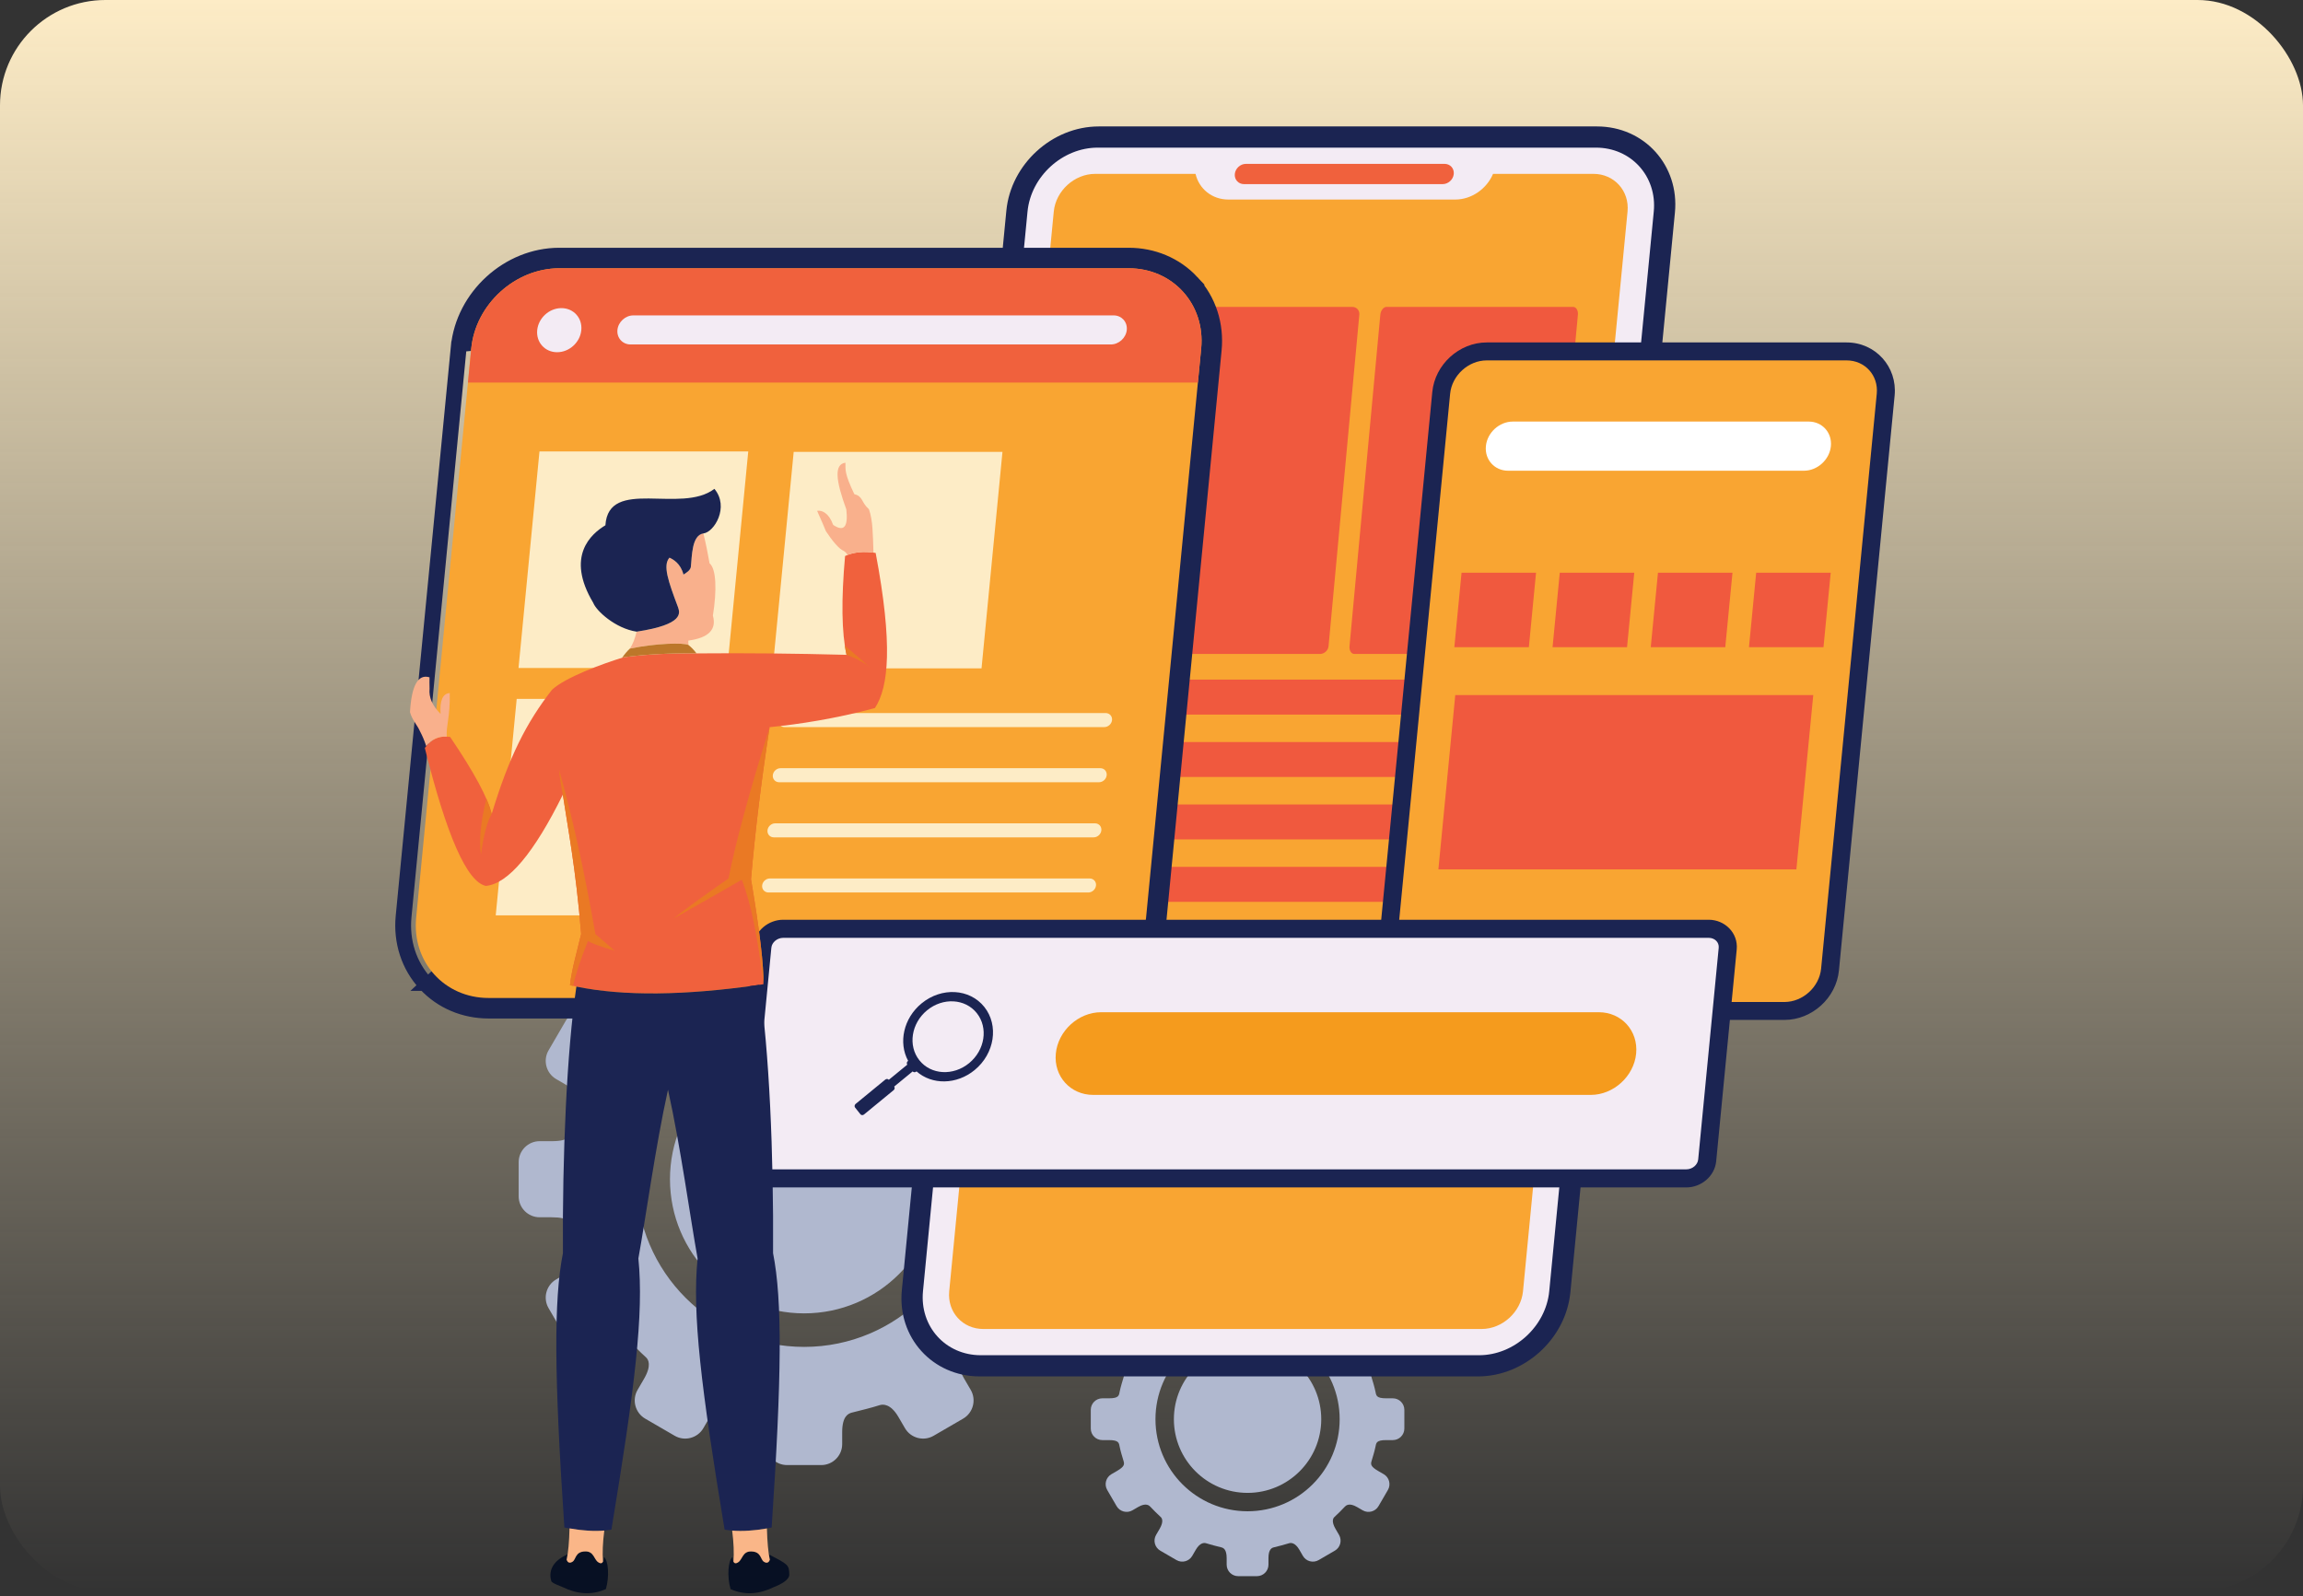
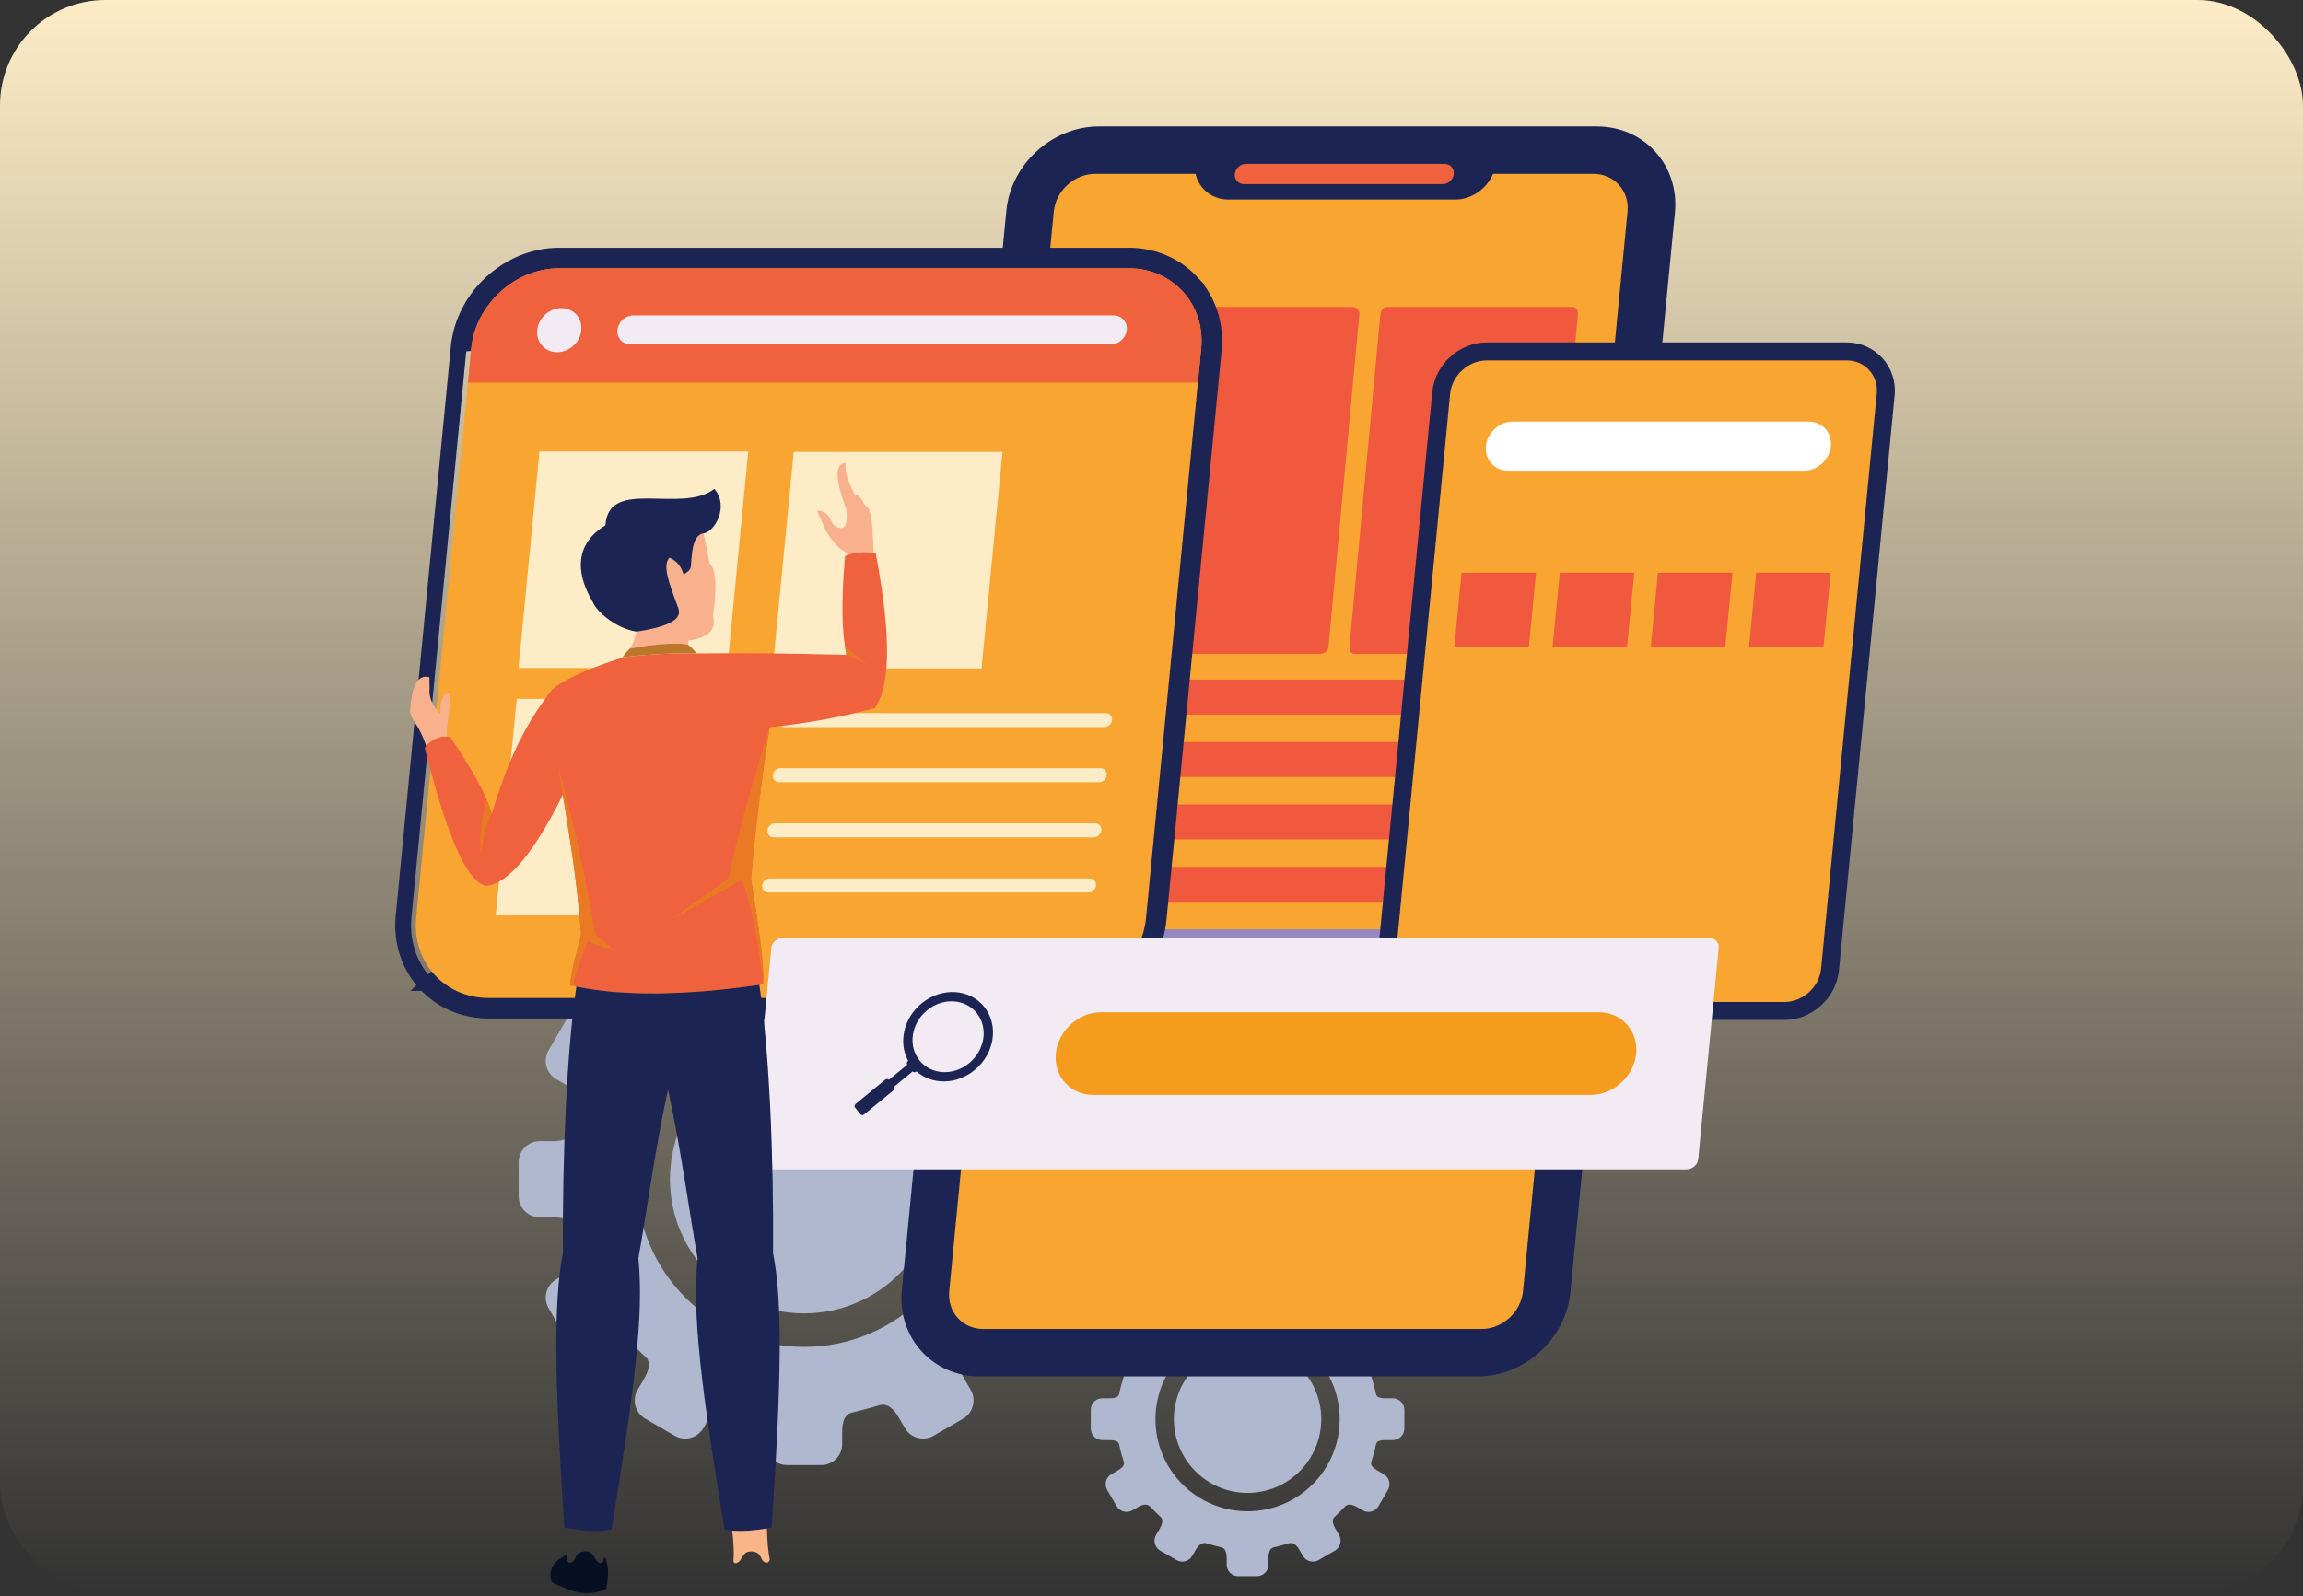
<svg xmlns="http://www.w3.org/2000/svg" width="437" height="303" viewBox="0 0 437 303" fill="none">
  <rect x="0" y="0" width="437" height="303" fill="#333333" stroke="none" />
  <rect width="437" height="302" rx="20" fill="url(#paint0_linear_1829_1501)" />
  <path fill-rule="evenodd" clip-rule="evenodd" d="M128.026 175.131L122.418 178.399C120.525 179.494 119.878 181.942 120.978 183.835L122.213 185.96C123.674 188.473 123.038 189.605 122.585 190.015C121.339 191.131 120.18 192.345 119.02 193.553C118.68 193.903 117.596 195.117 114.744 193.461L112.786 192.329C110.898 191.223 108.45 191.876 107.35 193.763L104.087 199.372C102.987 201.265 103.639 203.708 105.527 204.808L107.463 205.935C110.138 207.488 110.067 208.286 109.733 209.419C109.264 210.977 108.768 212.536 108.429 214.143C108.121 215.578 108.261 216.602 104.621 216.602H102.394C100.204 216.602 98.419 218.393 98.419 220.582V227.07C98.419 229.26 100.204 231.044 102.394 231.044H104.621C108.261 231.044 108.121 232.069 108.429 233.503C108.768 235.116 109.264 236.674 109.733 238.233C110.067 239.365 110.138 240.163 107.463 241.717L105.527 242.844C103.639 243.944 102.987 246.387 104.087 248.28L107.35 253.889C108.45 255.776 110.898 256.423 112.786 255.323L114.744 254.191C117.597 252.529 118.68 253.743 119.02 254.099C120.18 255.307 121.339 256.52 122.585 257.637C123.038 258.041 123.674 259.179 122.213 261.692L120.978 263.817C119.878 265.71 120.525 268.153 122.418 269.259L128.026 272.516C129.914 273.616 132.362 272.969 133.462 271.076L134.697 268.956C136.18 266.406 137.636 266.508 138.251 266.702C140.042 267.274 141.697 267.641 143.542 268.121C144.216 268.299 145.37 268.789 145.37 271.826V274.102C145.37 276.291 147.155 278.076 149.345 278.076H155.832C158.027 278.076 159.807 276.291 159.807 274.102V271.826C159.807 268.79 160.966 268.299 161.64 268.121C163.485 267.641 165.135 267.274 166.925 266.702C167.54 266.508 169.001 266.406 170.484 268.956L171.719 271.076C172.819 272.969 175.268 273.616 177.155 272.516L182.764 269.259C184.657 268.153 185.299 265.71 184.204 263.817L182.963 261.692C181.502 259.179 182.138 258.042 182.591 257.637C183.843 256.521 184.997 255.307 186.161 254.099C186.501 253.743 187.585 252.53 190.438 254.191L192.39 255.323C194.283 256.423 196.726 255.776 197.826 253.889L201.089 248.28C202.189 246.387 201.542 243.944 199.649 242.844L197.713 241.717C195.038 240.163 195.109 239.365 195.448 238.233C195.912 236.674 196.414 235.116 196.753 233.503C197.055 232.069 196.92 231.044 200.555 231.044H202.783C204.977 231.044 206.763 229.26 206.763 227.07V220.582C206.763 218.393 204.978 216.602 202.783 216.602H200.555C196.92 216.602 197.055 215.577 196.753 214.143C196.413 212.536 195.912 210.977 195.448 209.419C195.108 208.286 195.038 207.488 197.713 205.935L199.649 204.808C201.542 203.708 202.189 201.265 201.089 199.372L197.826 193.763C196.727 191.876 194.283 191.223 192.39 192.329L190.438 193.461C187.585 195.117 186.501 193.903 186.161 193.553C184.997 192.345 183.843 191.131 182.591 190.015C182.138 189.605 181.502 188.472 182.963 185.96L184.204 183.835C185.299 181.942 184.657 179.494 182.764 178.399L177.155 175.131C175.268 174.036 172.82 174.678 171.719 176.57L170.484 178.695C169.001 181.246 167.54 181.144 166.925 180.949C165.135 180.378 163.484 180.011 161.64 179.531C160.966 179.353 159.807 178.862 159.807 175.826V173.55C159.807 171.36 158.027 169.575 155.832 169.575H149.345C147.155 169.575 145.37 171.36 145.37 173.55V175.826C145.37 178.862 144.216 179.353 143.542 179.531C141.697 180.011 140.042 180.378 138.251 180.949C137.636 181.144 136.18 181.246 134.697 178.695L133.462 176.57C132.362 174.677 129.914 174.036 128.026 175.131ZM152.591 198.369C166.65 198.369 178.05 209.764 178.05 223.823C178.05 237.888 166.65 249.283 152.591 249.283C138.531 249.283 127.131 237.888 127.131 223.823C127.131 209.764 138.531 198.369 152.591 198.369ZM152.591 192.005C170.166 192.005 184.409 206.253 184.409 223.823C184.409 241.398 170.166 255.647 152.591 255.647C135.015 255.647 120.767 241.399 120.767 223.823C120.767 206.253 135.015 192.005 152.591 192.005Z" fill="#B0B8CF" />
  <path fill-rule="evenodd" clip-rule="evenodd" d="M223.238 242.634L220.158 244.424C219.118 245.028 218.762 246.371 219.371 247.411L220.051 248.582C220.849 249.957 220.498 250.583 220.25 250.804C219.565 251.419 218.934 252.087 218.292 252.745C218.109 252.944 217.51 253.608 215.946 252.696L214.873 252.076C213.832 251.472 212.489 251.828 211.885 252.864L210.095 255.943C209.491 256.984 209.847 258.327 210.888 258.931L211.95 259.545C213.417 260.403 213.379 260.84 213.191 261.46C212.937 262.318 212.662 263.175 212.479 264.06C212.312 264.847 212.387 265.408 210.386 265.408H209.162C207.96 265.408 206.978 266.389 206.978 267.592V271.151C206.978 272.354 207.96 273.335 209.162 273.335H210.386C212.387 273.335 212.312 273.902 212.479 274.689C212.662 275.573 212.937 276.425 213.191 277.283C213.379 277.908 213.417 278.34 211.95 279.197L210.888 279.812C209.847 280.416 209.491 281.759 210.095 282.8L211.885 285.879C212.49 286.92 213.832 287.27 214.873 286.672L215.946 286.046C217.51 285.135 218.109 285.804 218.292 285.998C218.934 286.661 219.565 287.325 220.25 287.939C220.498 288.16 220.848 288.786 220.051 290.166L219.371 291.331C218.762 292.372 219.118 293.715 220.158 294.319L223.238 296.109C224.279 296.713 225.621 296.363 226.225 295.322L226.905 294.152C227.719 292.755 228.517 292.809 228.857 292.917C229.839 293.229 230.745 293.435 231.759 293.699C232.131 293.79 232.762 294.06 232.762 295.732V296.978C232.762 298.186 233.743 299.162 234.946 299.162H238.51C239.713 299.162 240.695 298.186 240.695 296.978V295.732C240.695 294.06 241.326 293.791 241.698 293.699C242.712 293.435 243.618 293.229 244.599 292.917C244.939 292.809 245.742 292.755 246.557 294.152L247.231 295.322C247.835 296.363 249.178 296.713 250.219 296.109L253.298 294.319C254.339 293.715 254.689 292.372 254.085 291.331L253.406 290.166C252.608 288.786 252.958 288.16 253.207 287.939C253.891 287.324 254.528 286.661 255.164 285.998C255.353 285.804 255.946 285.135 257.51 286.046L258.583 286.672C259.624 287.27 260.967 286.92 261.571 285.879L263.361 282.8C263.965 281.759 263.609 280.416 262.574 279.812L261.512 279.197C260.039 278.34 260.077 277.908 260.266 277.283C260.519 276.425 260.795 275.573 260.978 274.689C261.15 273.902 261.075 273.335 263.07 273.335H264.295C265.497 273.335 266.479 272.354 266.479 271.151V267.592C266.479 266.389 265.497 265.408 264.295 265.408H263.07C261.075 265.408 261.15 264.847 260.978 264.06C260.795 263.175 260.519 262.318 260.266 261.46C260.077 260.84 260.039 260.403 261.512 259.545L262.574 258.931C263.61 258.326 263.965 256.984 263.361 255.943L261.571 252.864C260.967 251.828 259.624 251.472 258.583 252.076L257.51 252.696C255.946 253.608 255.353 252.944 255.164 252.745C254.528 252.087 253.891 251.418 253.207 250.804C252.959 250.582 252.608 249.957 253.406 248.582L254.085 247.411C254.689 246.371 254.339 245.028 253.298 244.424L250.219 242.634C249.178 242.029 247.835 242.385 247.231 243.426L246.557 244.591C245.742 245.988 244.939 245.934 244.599 245.826C243.618 245.513 242.712 245.314 241.698 245.044C241.326 244.952 240.695 244.683 240.695 243.011V241.765C240.695 240.562 239.713 239.581 238.51 239.581H234.946C233.743 239.581 232.762 240.562 232.762 241.765V243.011C232.762 244.683 232.131 244.952 231.759 245.044C230.745 245.314 229.839 245.513 228.857 245.826C228.517 245.934 227.719 245.988 226.905 244.591L226.225 243.426C225.621 242.385 224.279 242.03 223.238 242.634ZM236.731 255.393C244.448 255.393 250.71 261.649 250.71 269.372C250.71 277.094 244.448 283.355 236.731 283.355C229.008 283.355 222.748 277.094 222.748 269.372C222.748 261.649 229.008 255.393 236.731 255.393ZM236.731 251.898C246.379 251.898 254.204 259.724 254.204 269.372C254.204 279.02 246.379 286.845 236.731 286.845C227.078 286.845 219.253 279.02 219.253 269.372C219.253 259.724 227.078 251.898 236.731 251.898Z" fill="#B0B8CF" />
  <path d="M296.989 245.184L296.989 245.184L316.824 40.258C317.636 31.888 311.426 25 303.037 25H208.489C200.177 25 192.76 31.769 191.956 40.065L191.956 40.065L172.121 244.991C172.121 244.991 172.121 244.991 172.121 244.991C171.31 253.361 177.52 260.249 185.908 260.249H280.462C288.769 260.249 296.185 253.48 296.989 245.184Z" fill="#1B2452" stroke="#1B2452" stroke-width="2" />
-   <path fill-rule="evenodd" clip-rule="evenodd" d="M208.289 28.022H302.843C309.52 28.022 314.454 33.485 313.807 40.162L293.972 245.087C293.325 251.763 287.333 257.227 280.657 257.227H186.103C179.427 257.227 174.492 251.764 175.139 245.087L194.974 40.162C195.621 33.485 201.613 28.022 208.289 28.022Z" fill="#F3EBF4" />
  <path fill-rule="evenodd" clip-rule="evenodd" d="M207.809 33H226.856C227.509 35.821 229.968 37.875 233.085 37.875H276.137C279.254 37.875 282.118 35.821 283.309 33H302.363C306.299 33 309.212 36.225 308.829 40.162L288.994 245.087C288.611 249.024 285.078 252.249 281.136 252.249H186.582C182.645 252.249 179.739 249.024 180.116 245.087L199.956 40.162C200.334 36.225 203.872 33 207.809 33Z" fill="#F9A532" />
  <path fill-rule="evenodd" clip-rule="evenodd" d="M236.418 31.102H274.12C275.176 31.102 275.959 31.965 275.856 33.022V33.027C275.754 34.084 274.805 34.947 273.747 34.947H236.045C234.989 34.947 234.207 34.084 234.309 33.027V33.022C234.411 31.964 235.361 31.102 236.418 31.102Z" fill="#F0613D" />
  <path fill-rule="evenodd" clip-rule="evenodd" d="M263.107 58.25H298.496C299.073 58.25 299.482 58.913 299.412 59.722L293.566 122.647C293.491 123.461 292.951 124.124 292.374 124.124H256.991C256.409 124.124 255.999 123.461 256.074 122.647L261.921 59.722C261.996 58.913 262.53 58.25 263.107 58.25Z" fill="#F0593E" />
  <path fill-rule="evenodd" clip-rule="evenodd" d="M206.951 58.25H256.604C257.413 58.25 258.017 58.913 257.936 59.722L252.095 122.647C252.02 123.461 251.292 124.124 250.483 124.124H200.83C200.021 124.124 199.417 123.461 199.493 122.647L205.339 59.722C205.414 58.913 206.137 58.25 206.951 58.25Z" fill="#F0593E" />
  <path fill-rule="evenodd" clip-rule="evenodd" d="M199.546 128.989H292.332C292.687 128.989 292.952 129.28 292.92 129.636L292.418 134.98C292.386 135.336 292.067 135.628 291.717 135.628H198.932C198.576 135.628 198.312 135.336 198.349 134.98L198.845 129.636C198.878 129.28 199.191 128.989 199.546 128.989Z" fill="#F0593E" />
  <path fill-rule="evenodd" clip-rule="evenodd" d="M198.447 140.837H291.232C291.582 140.837 291.852 141.128 291.814 141.484L291.318 146.828C291.286 147.184 290.968 147.476 290.617 147.476H197.832C197.476 147.476 197.212 147.184 197.244 146.828L197.745 141.484C197.778 141.128 198.091 140.837 198.447 140.837Z" fill="#F0593E" />
  <path fill-rule="evenodd" clip-rule="evenodd" d="M197.347 152.69H290.132C290.482 152.69 290.747 152.976 290.714 153.332L290.218 158.682C290.186 159.032 289.868 159.324 289.512 159.324H196.732C196.376 159.324 196.112 159.032 196.144 158.682L196.641 153.332C196.678 152.976 196.991 152.69 197.347 152.69Z" fill="#F0593E" />
  <path fill-rule="evenodd" clip-rule="evenodd" d="M196.247 164.539H289.032C289.382 164.539 289.647 164.824 289.615 165.181L289.118 170.53C289.086 170.881 288.768 171.172 288.412 171.172H195.632C195.277 171.172 195.012 170.881 195.044 170.53L195.541 165.181C195.573 164.824 195.891 164.539 196.247 164.539Z" fill="#F0593E" />
  <path fill-rule="evenodd" clip-rule="evenodd" d="M195.146 176.387H287.925C288.281 176.387 288.545 176.678 288.513 177.029L288.017 182.379C287.985 182.734 287.667 183.026 287.311 183.026H194.531C194.175 183.026 193.911 182.734 193.943 182.379L194.44 177.029C194.472 176.678 194.79 176.387 195.146 176.387Z" fill="#9588C0" />
  <path fill-rule="evenodd" clip-rule="evenodd" d="M194.046 188.235H286.826C287.181 188.235 287.446 188.527 287.414 188.882L286.917 194.227C286.885 194.583 286.567 194.869 286.211 194.869H193.431C193.075 194.869 192.811 194.583 192.843 194.227L193.339 188.882C193.372 188.527 193.69 188.235 194.046 188.235Z" fill="#9588C0" />
  <path fill-rule="evenodd" clip-rule="evenodd" d="M282.118 64.996H350.398C355.883 64.996 360.035 69.618 359.512 75.065L348.947 184.174C348.44 189.4 343.851 193.585 338.609 193.585H270.329C264.845 193.585 260.692 188.969 261.221 183.522L271.78 74.412C272.287 69.186 276.876 64.996 282.118 64.996Z" fill="#1B2452" />
  <path fill-rule="evenodd" clip-rule="evenodd" d="M282.118 68.405H350.398C353.882 68.405 356.46 71.252 356.12 74.736L345.561 183.846C345.221 187.329 342.093 190.182 338.609 190.182H270.329C266.845 190.182 264.273 187.329 264.607 183.846L275.166 74.736C275.506 71.252 278.634 68.405 282.118 68.405Z" fill="#F9A532" />
  <path fill-rule="evenodd" clip-rule="evenodd" d="M287.064 80.015H343.204C345.771 80.015 347.664 82.114 347.416 84.68C347.168 87.247 344.865 89.345 342.303 89.345H286.163C283.596 89.345 281.703 87.247 281.951 84.68C282.199 82.113 284.497 80.015 287.064 80.015Z" fill="white" />
  <path fill-rule="evenodd" clip-rule="evenodd" d="M277.334 108.7H291.469L290.104 122.841H275.964L277.334 108.7ZM333.242 108.7H347.382L346.012 122.841H331.872L333.242 108.7ZM314.604 108.7H328.744L327.374 122.841H313.234L314.604 108.7ZM295.972 108.7H310.106L308.737 122.841H294.602L295.972 108.7Z" fill="#F0593E" />
-   <path fill-rule="evenodd" clip-rule="evenodd" d="M276.142 131.928H344.071L340.868 165.014H272.938L276.142 131.928Z" fill="#F0593E" />
  <path d="M226.477 53.27L226.477 53.27C229.808 56.849 231.269 61.614 230.807 66.418L230.807 66.419L220.35 174.482L220.35 174.483C219.394 184.309 210.664 192.314 200.776 192.314H92.713C88.059 192.314 83.624 190.519 80.419 187.072M226.477 53.27L81.15 186.391M226.477 53.27C223.272 49.829 218.833 48.028 214.183 48.028H106.12C96.233 48.028 87.496 56.033 86.546 65.86L226.477 53.27ZM80.419 187.072C80.419 187.072 80.418 187.072 80.418 187.072L81.15 186.391M80.419 187.072C80.419 187.073 80.419 187.073 80.42 187.073L81.15 186.391M80.419 187.072C77.081 183.498 75.621 178.728 76.084 173.923L76.084 173.923L86.546 65.86L87.541 65.956L77.079 174.019C76.642 178.56 78.022 183.042 81.15 186.391" fill="#1B2452" stroke="#1B2452" stroke-width="2" />
  <path fill-rule="evenodd" clip-rule="evenodd" d="M106.12 50.921H214.183C222.552 50.921 228.738 57.77 227.929 66.14L217.467 174.203C216.658 182.573 209.146 189.422 200.771 189.422H92.713C84.343 189.422 78.152 182.573 78.966 174.203L89.423 66.14C90.237 57.77 97.75 50.921 106.12 50.921Z" fill="#F9A532" />
  <path fill-rule="evenodd" clip-rule="evenodd" d="M106.12 50.921H214.183C222.553 50.921 228.739 57.77 227.93 66.14L227.304 72.611H88.798L89.424 66.14C90.238 57.77 97.75 50.921 106.12 50.921Z" fill="#F0613D" />
  <path fill-rule="evenodd" clip-rule="evenodd" d="M120.185 59.862H211.314C212.835 59.862 213.957 61.103 213.811 62.623C213.66 64.139 212.301 65.379 210.78 65.379H119.651C118.136 65.379 117.014 64.139 117.159 62.623C117.31 61.103 118.67 59.862 120.185 59.862ZM106.525 58.482C108.838 58.482 110.532 60.358 110.305 62.667C110.084 64.98 108.029 66.852 105.716 66.852C103.403 66.852 101.714 64.98 101.935 62.667C102.162 60.358 104.217 58.482 106.525 58.482Z" fill="#F3EBF4" />
  <path fill-rule="evenodd" clip-rule="evenodd" d="M102.366 85.689H141.983L138.008 126.783H98.392L102.366 85.689Z" fill="#FDECC6" />
  <path fill-rule="evenodd" clip-rule="evenodd" d="M150.606 85.764H190.222L186.248 126.858H146.626L150.606 85.764Z" fill="#FDECC6" />
  <path fill-rule="evenodd" clip-rule="evenodd" d="M98.046 132.645H137.662L133.682 173.739H94.066L98.046 132.645Z" fill="#FDECC6" />
  <path fill-rule="evenodd" clip-rule="evenodd" d="M149.118 135.342H209.809C210.537 135.342 211.082 135.94 211.012 136.674V136.679C210.936 137.407 210.284 138.006 209.55 138.006H148.859C148.125 138.006 147.586 137.407 147.656 136.679V136.674C147.726 135.94 148.384 135.342 149.118 135.342ZM146.076 166.739H206.768C207.501 166.739 208.041 167.338 207.971 168.065C207.901 168.799 207.243 169.398 206.509 169.398H145.823C145.089 169.398 144.544 168.799 144.62 168.065C144.69 167.338 145.348 166.739 146.076 166.739ZM147.09 156.271H207.782C208.515 156.271 209.054 156.87 208.984 157.603C208.914 158.337 208.256 158.935 207.523 158.935H146.831C146.103 158.935 145.558 158.337 145.634 157.603C145.704 156.87 146.362 156.271 147.09 156.271ZM148.104 145.809H208.796C209.529 145.809 210.068 146.408 209.998 147.141C209.928 147.875 209.27 148.473 208.537 148.473H147.845C147.112 148.473 146.573 147.875 146.642 147.141C146.713 146.408 147.371 145.809 148.104 145.809Z" fill="#FDECC6" />
-   <path d="M329.049 180.167L329.049 180.167C329.323 177.311 326.984 175.073 324.237 175.073H148.622C146.074 175.073 143.702 176.967 143.448 179.608L139.56 219.779C139.56 219.779 139.56 219.779 139.56 219.779C139.28 222.636 141.626 224.879 144.372 224.879H319.982C322.53 224.879 324.902 222.979 325.155 220.344L329.049 180.167Z" fill="#1B2452" stroke="#1B2452" />
  <path fill-rule="evenodd" clip-rule="evenodd" d="M148.622 178.005H324.237C325.375 178.005 326.227 178.852 326.13 179.887L322.236 220.064C322.139 221.1 321.125 221.946 319.982 221.946H144.372C143.229 221.946 142.377 221.1 142.48 220.064L146.368 179.887C146.465 178.852 147.484 178.005 148.622 178.005Z" fill="#F3EBF4" />
  <path fill-rule="evenodd" clip-rule="evenodd" d="M208.947 192.124H303.372C307.692 192.124 310.878 195.656 310.463 199.97C310.043 204.285 306.171 207.817 301.856 207.817H207.432C203.112 207.817 199.925 204.285 200.345 199.97C200.761 195.656 204.633 192.124 208.947 192.124Z" fill="#F59B1D" />
  <path fill-rule="evenodd" clip-rule="evenodd" d="M104.733 130.93C107.236 128.589 114.203 126.017 118.356 124.744C122.697 124.178 127.443 123.941 132.582 124.016C141.281 123.935 150.632 124.027 160.631 124.291C159.698 120.079 159.612 113.829 160.356 105.535C161.92 104.79 163.856 104.591 166.158 104.947C169.443 122.345 168.639 130.407 166.018 134.392C158.609 136.399 151.479 137.488 146.038 138.022C144.484 147.999 143.304 157.62 142.505 166.879C144.156 176.64 144.943 183.285 144.856 186.817C129.616 189.066 117.385 189.13 108.158 186.995C108.422 184.202 109.571 180.281 110.277 177.277C109.269 164.76 107.662 156.627 106.799 150.841C101.298 161.956 96.433 167.726 92.211 168.152C88.63 167.429 84.763 158.698 80.611 141.964C81.813 140.254 83.415 139.559 85.416 139.877C89.973 146.602 92.599 151.482 93.295 154.513C96.574 143.679 99.858 137.191 104.733 130.93Z" fill="#F0613D" />
  <path fill-rule="evenodd" clip-rule="evenodd" d="M130.631 122.415C129.698 121.973 124.607 122.065 119.516 123.111C120.066 122.285 120.493 121.212 120.8 119.891C129.881 118.526 128.991 116.283 128.657 115.258C126.824 110.389 125.718 107.309 127.034 105.848C127.713 106.166 129.137 106.905 129.693 109.051C130.264 108.701 130.998 108.247 131.09 107.595C131.305 105.648 131.235 101.587 133.468 101.247C133.91 103.032 134.298 104.925 134.643 106.926C135.916 107.951 136.045 112.055 135.274 116.849C136.014 119.491 134.46 121.072 130.61 121.589L130.631 122.415Z" fill="#F9B08C" />
  <path fill-rule="evenodd" clip-rule="evenodd" d="M128.657 115.258C128.991 116.283 129.881 118.526 120.8 119.891C116.744 119.277 113.147 115.933 112.57 114.423C107.264 105.557 112.192 101.312 114.878 99.7C115.472 90.516 129.25 97.635 135.56 92.786C138.445 96.238 135.512 101.027 133.468 101.248C131.235 101.587 131.305 105.648 131.089 107.595C130.998 108.248 130.264 108.701 129.692 109.051C129.137 106.905 127.713 106.166 127.034 105.848C125.718 107.309 126.824 110.389 128.657 115.258Z" fill="#1B2452" />
  <path fill-rule="evenodd" clip-rule="evenodd" d="M119.516 123.11C119.009 123.59 118.513 124.162 118.049 124.842L118.356 124.745C122.579 124.195 127.184 123.952 132.168 124.011C131.671 123.358 131.127 122.803 130.631 122.415C129.698 121.972 124.607 122.064 119.516 123.11Z" fill="#BC772A" />
  <path fill-rule="evenodd" clip-rule="evenodd" d="M165.744 104.888C165.614 101.447 165.657 98.853 164.886 96.658C163.376 95.315 163.786 94.204 162.114 93.8C160.243 89.885 160.448 89.264 160.421 87.825C158.258 88.116 158.555 91.12 160.594 96.696C160.966 100.029 160.135 101.004 158.097 99.629C157.272 97.354 155.967 96.804 155.05 96.96C155.152 97.262 155.805 98.583 156.722 100.832C157.952 102.692 159.219 104.214 160.087 104.558C160.432 104.758 160.643 105.017 160.821 105.335C162.201 104.796 163.84 104.645 165.744 104.888Z" fill="#F9B08C" />
  <path fill-rule="evenodd" clip-rule="evenodd" d="M84.774 139.812C84.629 137.714 85.432 136.102 85.341 131.545C84.008 131.637 83.431 132.958 83.599 135.509C82.046 133.95 81.35 132.359 81.512 130.73C81.485 129.808 81.485 129.086 81.501 128.557C79.322 127.894 78.087 130.099 77.796 135.158C78.195 136.657 79.177 137.601 79.7 138.809C80.109 139.596 80.487 140.421 80.875 141.608C81.911 140.33 83.21 139.731 84.774 139.812Z" fill="#F9B08C" />
  <path fill-rule="evenodd" clip-rule="evenodd" d="M109.372 187.259C107.549 199.614 106.698 219.083 106.816 237.861C105.058 246.781 105.15 261.029 107.091 289.929C110.526 290.62 113.498 290.76 116.016 290.339C120.482 263.369 122.191 249.315 121.134 238.858C122.504 231.351 124.375 217.572 126.753 206.835C129.137 217.573 131.008 231.351 132.373 238.858C131.321 249.315 133.026 263.369 137.496 290.339C140.009 290.76 142.986 290.62 146.422 289.929C148.363 261.029 148.455 246.781 146.691 237.861C146.815 218.91 145.947 199.263 144.086 186.93C129.855 188.974 118.287 189.087 109.372 187.259Z" fill="#1B2452" />
-   <path fill-rule="evenodd" clip-rule="evenodd" d="M138.99 295.533C138.143 296.196 137.939 299.281 138.628 301.621C141.427 302.872 144.162 302.543 146.826 301.249C148.174 300.726 149.797 299.842 149.77 298.871C149.705 297.032 149.668 296.989 145.888 295.036C145.947 295.409 146.006 295.749 146.076 296.066C145.909 296.503 145.575 296.827 144.944 296.422C144.253 295.969 144.491 294.503 142.522 294.47C140.899 294.443 140.882 295.996 140.09 296.514C139.222 297.124 139.028 296.218 138.99 295.533Z" fill="#071023" />
  <path fill-rule="evenodd" clip-rule="evenodd" d="M114.603 295.527C115.455 296.191 115.654 299.27 114.969 301.616C112.165 302.867 109.431 302.538 106.767 301.244C106.357 301.044 104.729 300.521 104.599 300.073C104.141 298.499 104.534 296.401 107.705 295.026C107.651 295.403 107.586 295.743 107.522 296.061C107.684 296.492 108.018 296.821 108.649 296.412C109.339 295.959 109.107 294.497 111.07 294.465C112.693 294.438 112.71 295.991 113.502 296.509C114.377 297.113 114.565 296.207 114.603 295.527Z" fill="#071023" />
  <path fill-rule="evenodd" clip-rule="evenodd" d="M138.931 290.512C139.222 292.804 139.303 294.767 139.168 296.401C139.319 296.714 139.594 296.859 140.09 296.514C140.882 295.997 140.899 294.443 142.522 294.47C144.49 294.503 144.253 295.97 144.944 296.423C145.575 296.827 145.909 296.503 146.076 296.067C145.774 294.659 145.591 292.669 145.526 290.102C143.083 290.533 140.883 290.668 138.931 290.512Z" fill="#FAB688" />
-   <path fill-rule="evenodd" clip-rule="evenodd" d="M114.668 290.506C114.371 292.798 114.29 294.761 114.425 296.395C114.274 296.708 113.999 296.854 113.503 296.509C112.71 295.991 112.694 294.438 111.071 294.465C109.108 294.497 109.34 295.959 108.649 296.412C108.018 296.822 107.684 296.492 107.522 296.061C107.824 294.648 108.008 292.664 108.067 290.091C110.51 290.528 112.71 290.663 114.668 290.506Z" fill="#FAB688" />
  <path fill-rule="evenodd" clip-rule="evenodd" d="M146.038 138.022C142.166 150.404 139.561 159.976 138.24 166.739C133.279 170.185 129.8 172.72 127.804 174.348C134.821 170.39 139.135 167.931 140.748 166.971C142.403 171.064 143.773 177.681 144.857 186.817C144.943 183.285 144.156 176.64 142.506 166.879C143.309 157.614 144.485 147.999 146.038 138.022ZM91.262 162.187C91.764 158.509 92.443 155.953 93.295 154.513C93.107 153.683 92.772 152.712 92.292 151.606C91.203 155.986 90.863 159.512 91.262 162.187ZM160.631 124.291C162.584 125.003 164.077 125.807 165.113 126.708C163.311 125.1 161.71 123.715 160.313 122.55C160.405 123.164 160.507 123.747 160.631 124.291ZM106.082 146.079C106.136 147.082 106.373 148.667 106.799 150.841C107.662 156.627 109.269 164.76 110.278 177.277C109.577 180.281 108.422 184.201 108.158 186.995C108.353 187.043 108.547 187.086 108.746 187.13C109.172 185.08 110.11 182.244 111.572 178.609C112.16 179.013 113.848 179.628 116.631 180.453C115.411 179.369 114.193 178.323 112.985 177.309C110.844 165.116 108.541 154.708 106.082 146.079Z" fill="#EA7924" />
  <path fill-rule="evenodd" clip-rule="evenodd" d="M186.779 191.126C189.562 194.621 188.737 199.981 184.94 203.099C181.51 205.919 176.834 205.94 173.911 203.352L173.858 203.395C173.642 203.573 173.34 203.551 173.183 203.357L169.673 206.237C169.829 206.436 169.786 206.744 169.57 206.916L163.951 211.533C163.735 211.711 163.428 211.695 163.271 211.495L162.252 210.217C162.096 210.017 162.144 209.71 162.355 209.532L167.98 204.915C168.195 204.738 168.497 204.759 168.654 204.953L172.164 202.074C172.003 201.874 172.051 201.572 172.267 201.394L172.321 201.351C170.439 197.9 171.442 193.262 174.872 190.447C178.668 187.324 183.996 187.631 186.779 191.126ZM185.35 192.296C183.15 189.529 178.922 189.287 175.912 191.762C172.908 194.232 172.251 198.482 174.456 201.248C176.662 204.02 180.884 204.258 183.894 201.788C186.903 199.318 187.556 195.068 185.35 192.296Z" fill="#1B2452" />
  <defs>
    <linearGradient id="paint0_linear_1829_1501" x1="218.5" y1="302" x2="218.5" y2="0" gradientUnits="userSpaceOnUse">
      <stop stop-color="#FDECC6" stop-opacity="0" />
      <stop offset="1" stop-color="#FDECC6" />
    </linearGradient>
  </defs>
</svg>